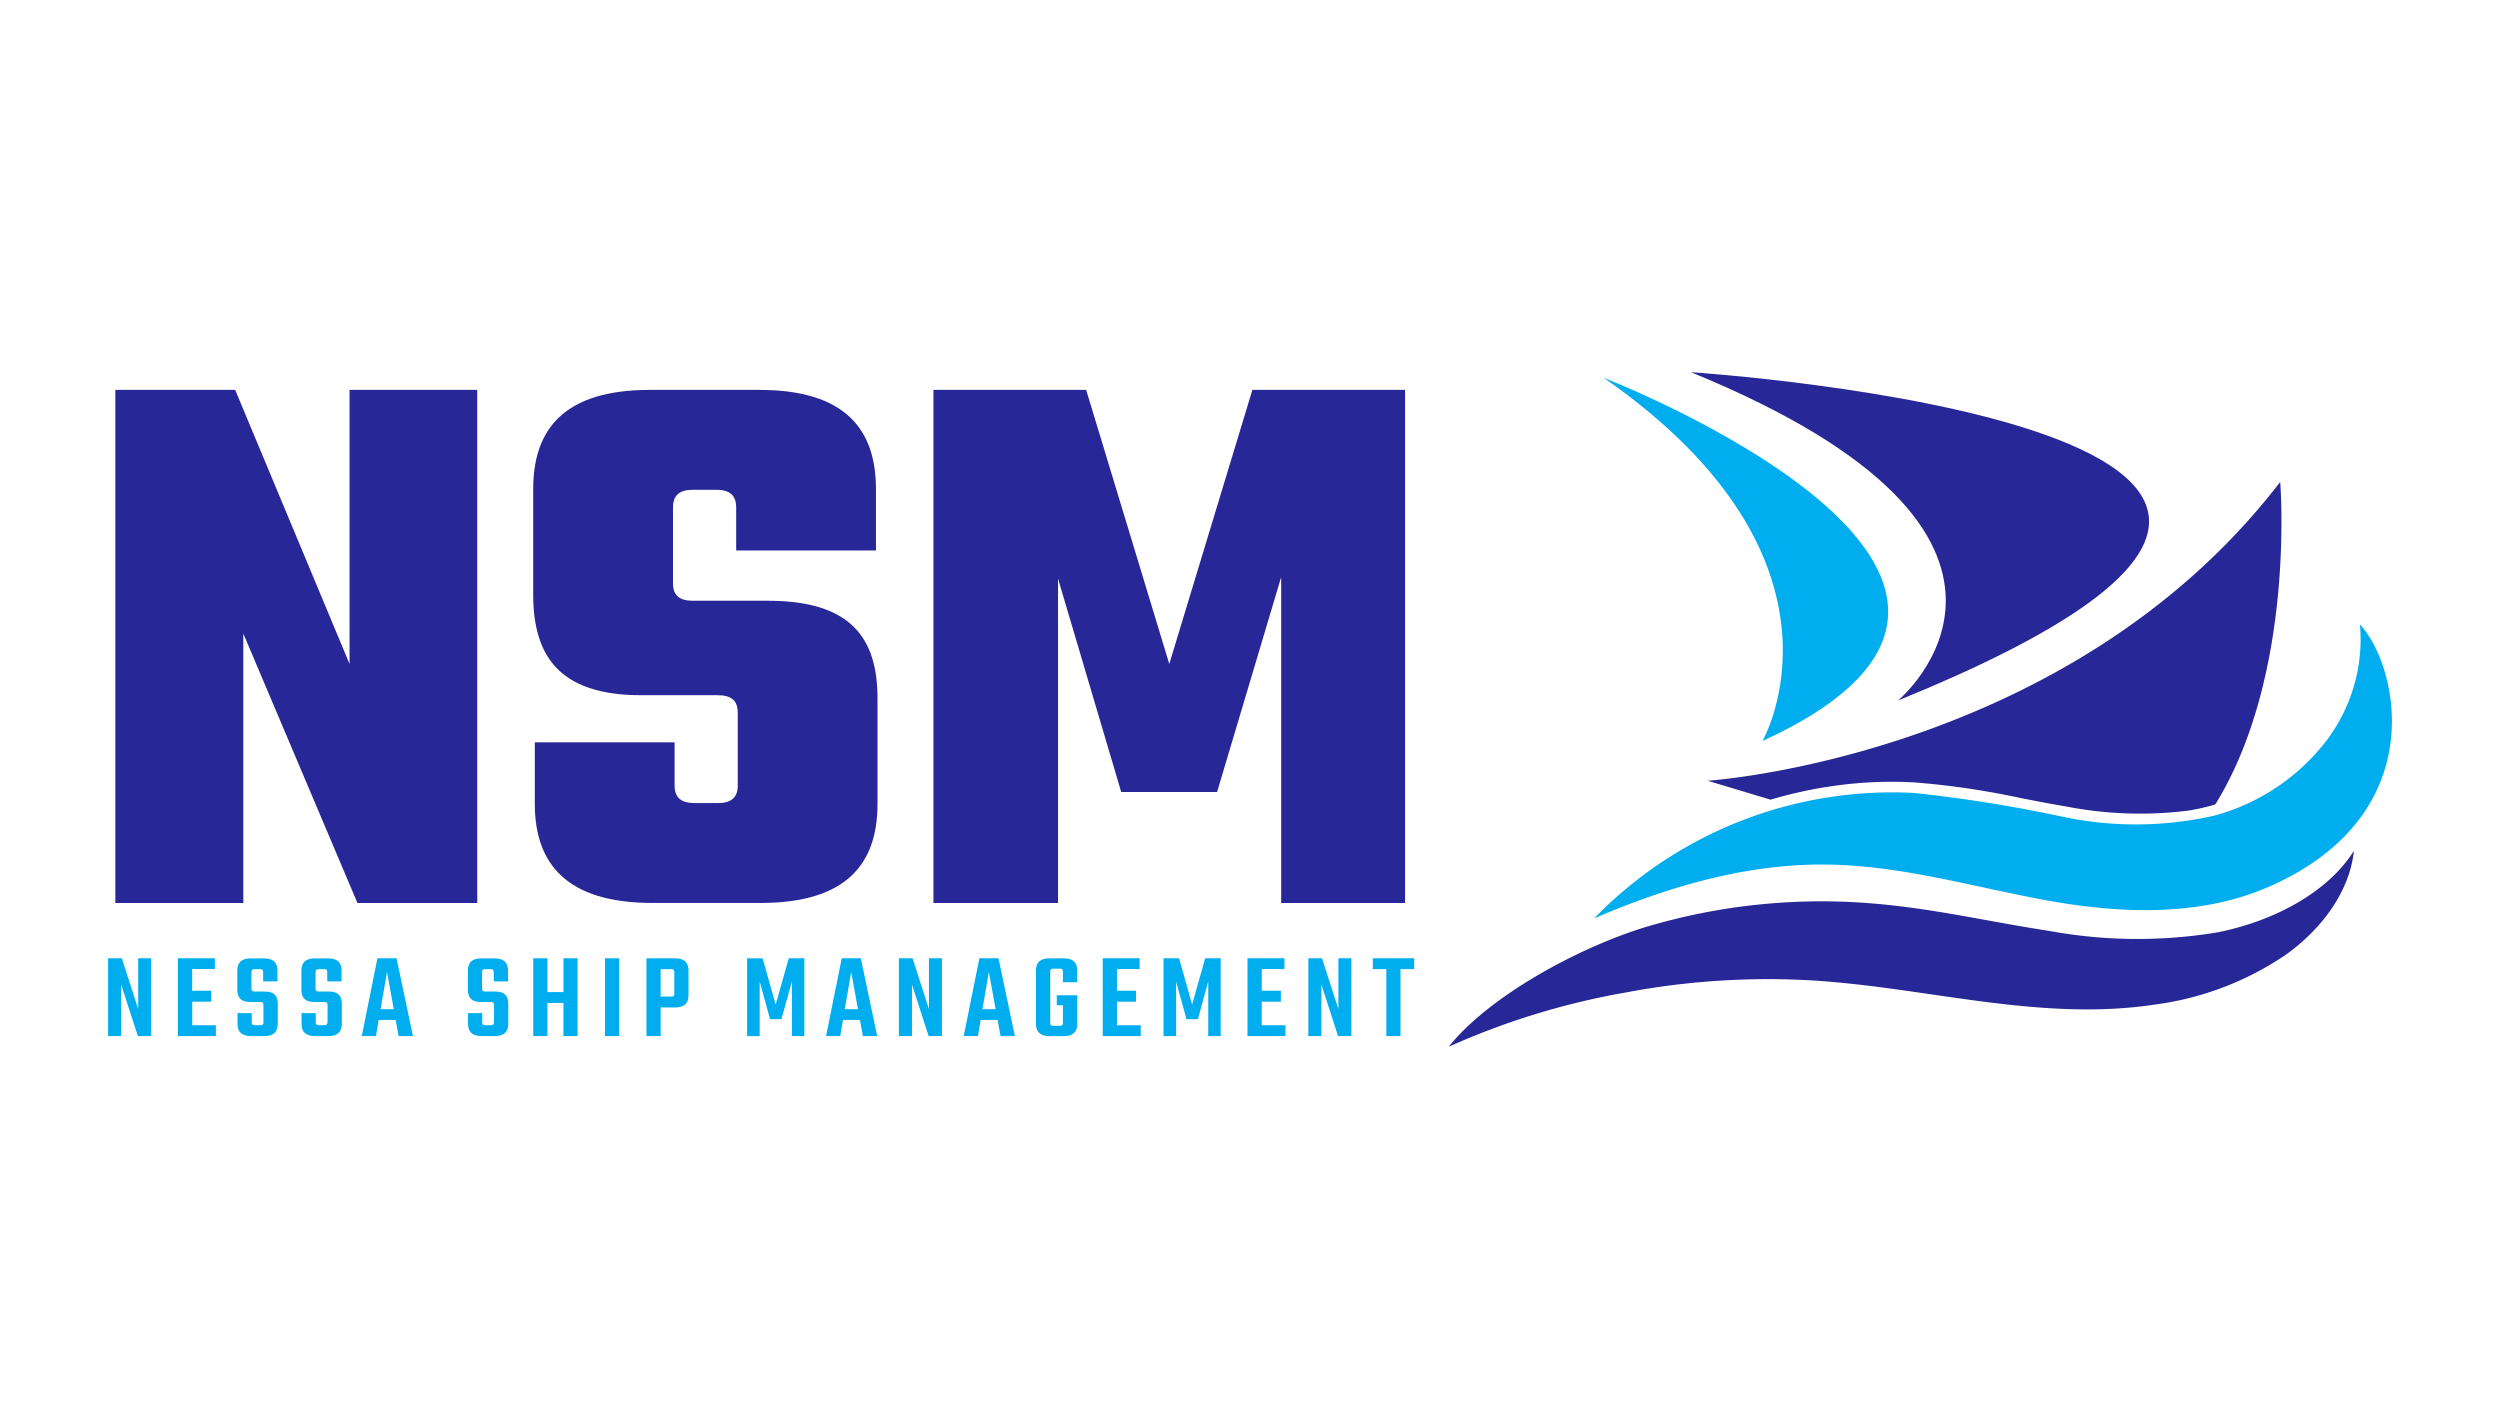
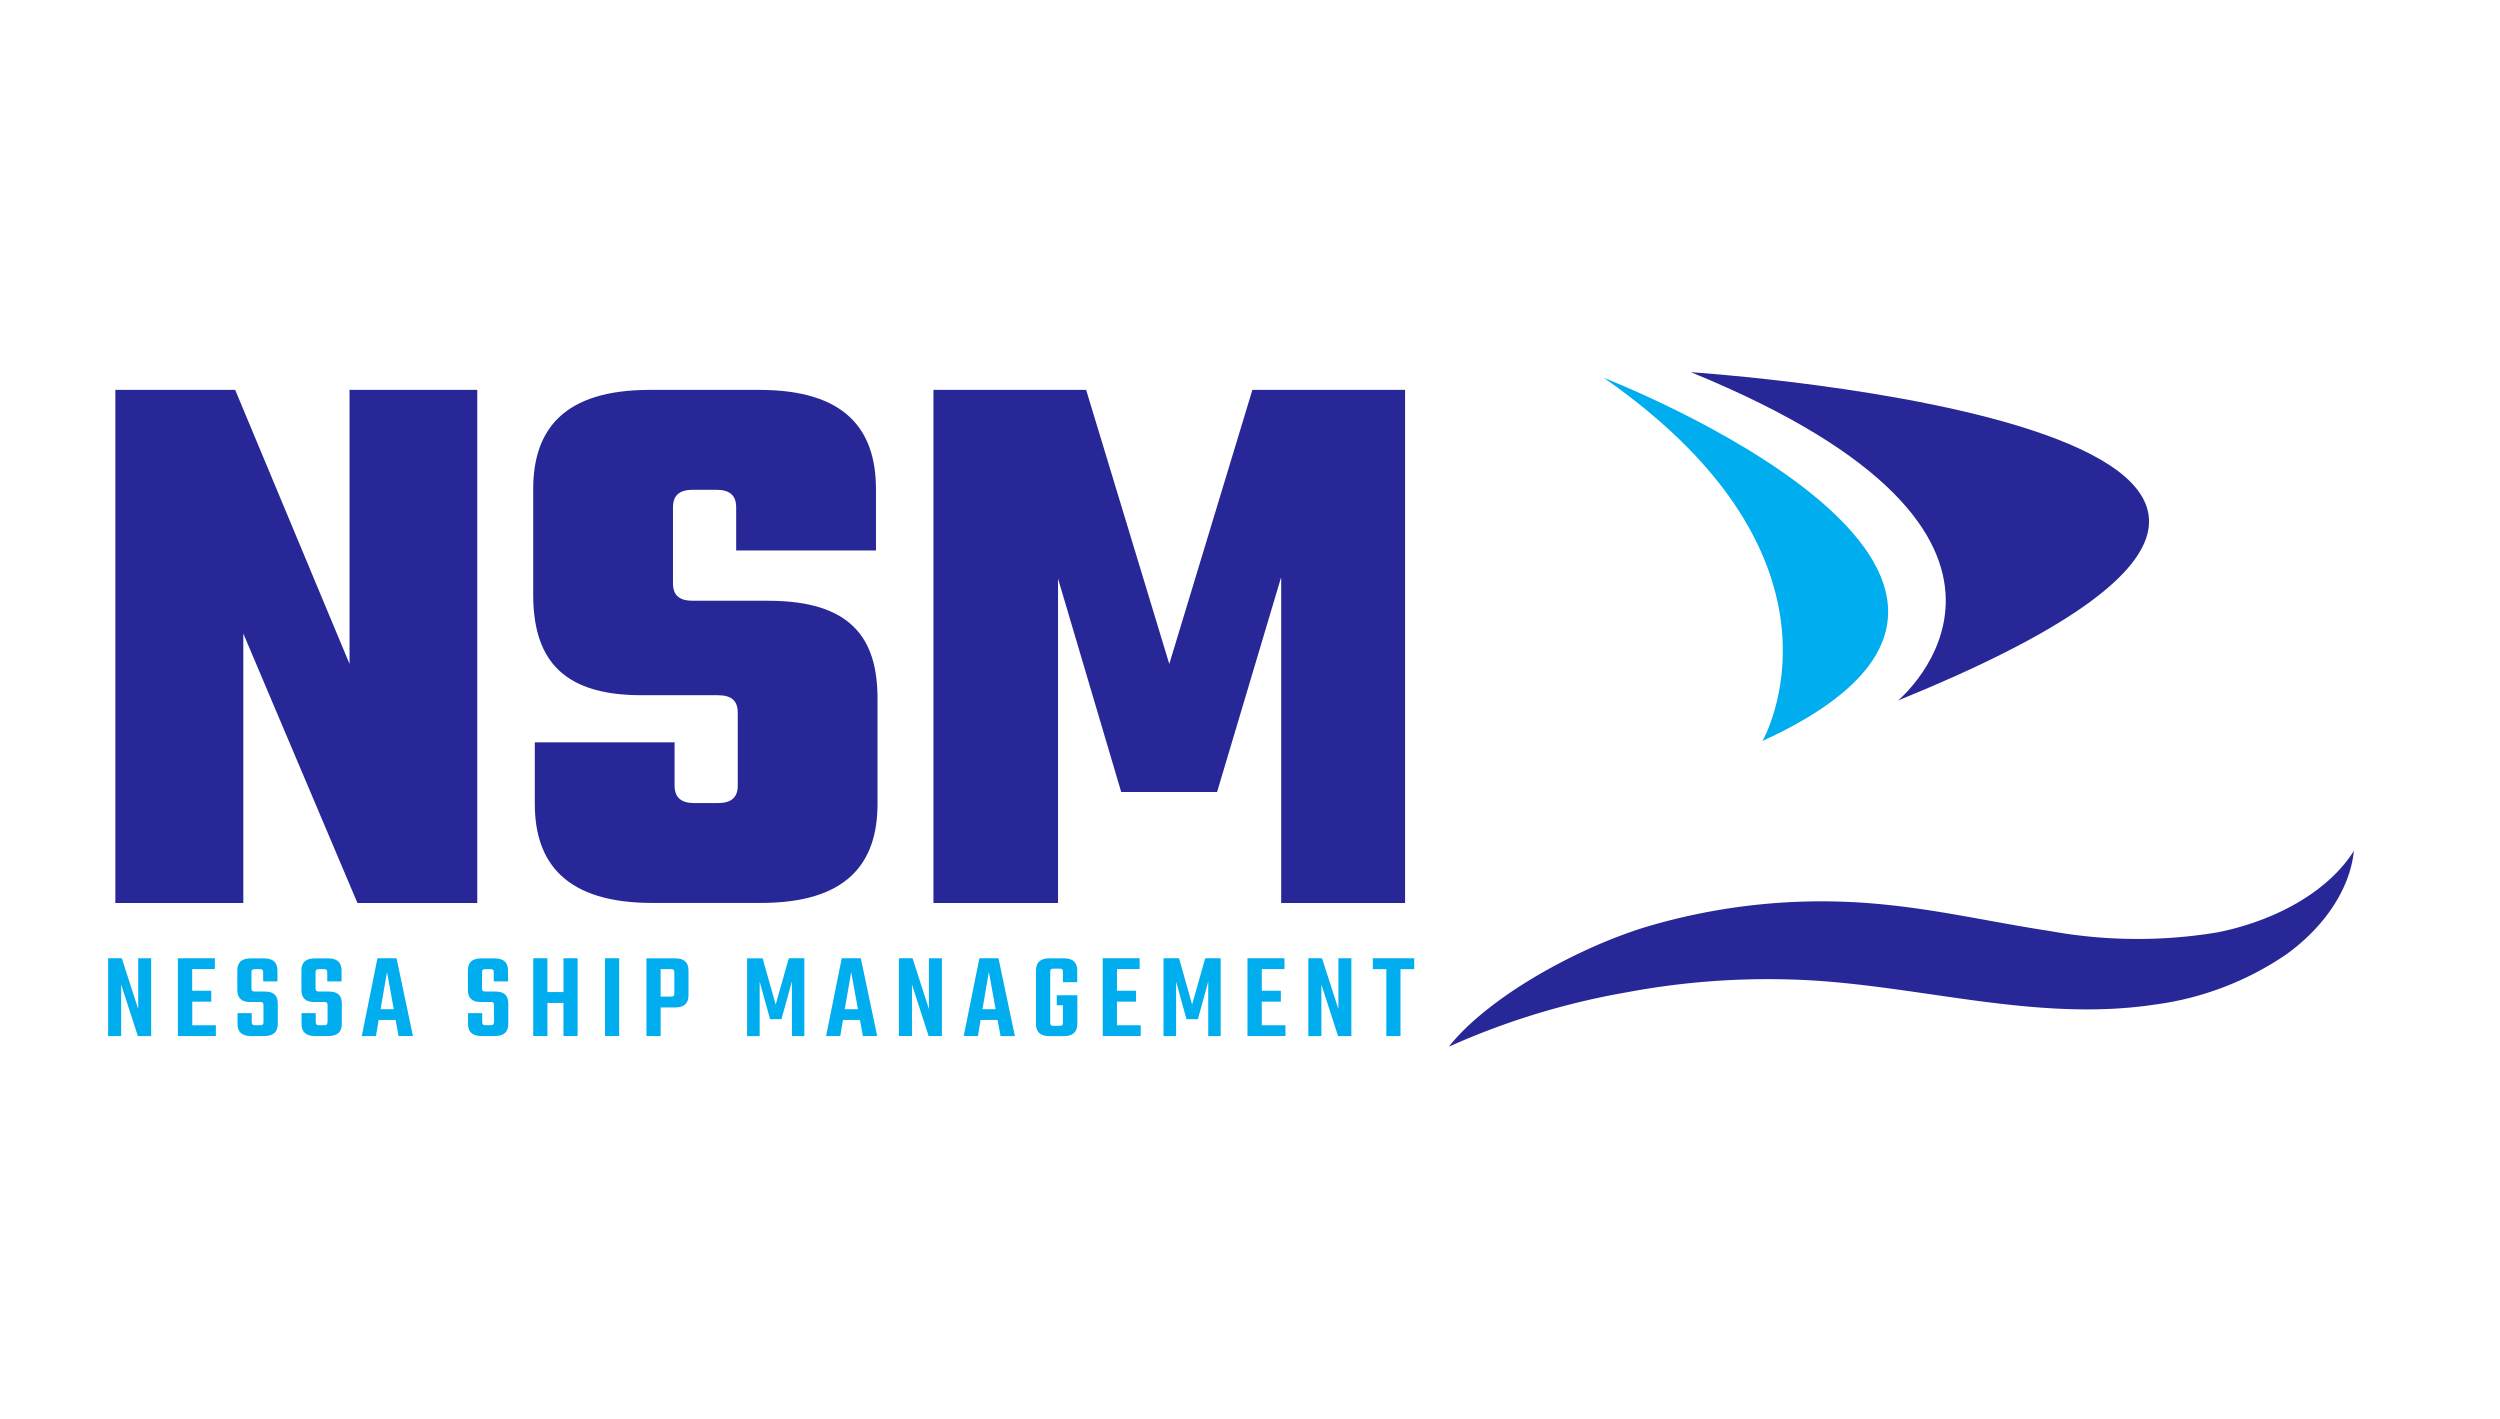
<svg xmlns="http://www.w3.org/2000/svg" width="185" height="105" viewBox="0 0 185 105">
  <defs>
    <clipPath id="clip-path">
      <rect id="Rectangle_114" data-name="Rectangle 114" width="185" height="105" transform="translate(904 1783)" fill="#fff" />
    </clipPath>
  </defs>
  <g id="Mask_Group_49" data-name="Mask Group 49" transform="translate(-904 -1783)" clip-path="url(#clip-path)">
    <g id="Layer_x0020_1" transform="translate(904.001 1808.181)">
      <g id="_2302516025296" transform="translate(8 2.363)">
        <path id="Path_1476" data-name="Path 1476" d="M128.217,0s64.7,4.216,15.334,24.29C143.551,24.29,158.052,12.188,128.217,0Z" transform="translate(-11.089)" fill="#272797" />
        <path id="Path_1477" data-name="Path 1477" d="M121.163.457S159.278,15.229,132.9,27.33c0,0,7.708-13.331-11.738-26.873Z" transform="translate(-10.479 -0.039)" fill="#00adee" />
-         <path id="Path_1478" data-name="Path 1478" d="M138.319,31.47a30.462,30.462,0,0,1,6.607-.343,59.718,59.718,0,0,1,7.845,1.161c1.091.212,2.22.432,3.329.617a28.659,28.659,0,0,0,9,.311,16.1,16.1,0,0,0,1.728-.373c.1-.029.208-.059.311-.09,5.976-9.674,4.8-23.863,4.8-23.863C156.273,29.281,129.566,31,129.566,31L134.23,32.4a32.265,32.265,0,0,1,4.089-.933Z" transform="translate(-11.206 -0.769)" fill="#272797" />
-         <path id="Path_1479" data-name="Path 1479" d="M177.048,20.437a12.432,12.432,0,0,1-2.574,8.715,15.578,15.578,0,0,1-8.193,5.425,26.154,26.154,0,0,1-11.226.089A104.217,104.217,0,0,0,144,32.9a30.746,30.746,0,0,0-23.62,9.282c5.373-2.312,11.107-4,16.922-3.984,5.614.018,10.959,1.62,16.406,2.624s11.371,1.282,16.534-.952c12.15-5.259,9.7-16.323,6.807-19.434Z" transform="translate(-10.411 -1.768)" fill="#00adee" />
        <path id="Path_1480" data-name="Path 1480" d="M175.576,38.808c-.309,2.881-2.261,5.652-4.992,7.622a22.476,22.476,0,0,1-9.734,3.718c-8.5,1.278-16.792-1.249-25.266-1.781a56.551,56.551,0,0,0-13.881.885A55.147,55.147,0,0,0,108.6,53.266c2.97-3.727,9.5-7.285,14.5-8.835a45.477,45.477,0,0,1,17.841-1.674c4.11.412,8.074,1.332,12.131,1.946a36.1,36.1,0,0,0,12.417.1c4.119-.821,8.123-2.913,10.09-6.03,0,.014,0,.026,0,.04Z" transform="translate(-9.392 -3.353)" fill="#272797" />
        <path id="Path_1481" data-name="Path 1481" d="M17.917,1.431V21.713L9.453,1.431H.586V39.4h9.47V19.466L18.5,39.4h8.867V1.431H17.917ZM46.646,30.7c0,.888-.469,1.307-1.475,1.307H43.444c-1.006,0-1.475-.419-1.475-1.307V27.513H31.626v4.559c0,4.425,2.364,7.325,8.683,7.325h8.045c6.336,0,8.632-2.9,8.632-7.325V24.261c0-4.442-1.945-7.225-8.1-7.225H43.326c-1.006,0-1.475-.4-1.475-1.291V10.131c0-.888.469-1.307,1.475-1.307h1.726c1.006,0,1.475.419,1.475,1.307v3.185H56.871V8.773c0-4.442-2.3-7.341-8.632-7.341h-8.1c-6.336,0-8.632,2.9-8.632,7.341v7.794c0,4.442,1.827,7.459,7.979,7.459h5.682c1.005,0,1.475.4,1.475,1.291V30.7Zm35.468.487,4.744-15.907V39.4h9.168V1.432h-11.3L78.577,21.714,72.425,1.432h-11.3V39.4h9.219v-24l4.676,15.789Z" transform="translate(-0.051 -0.124)" fill="#272797" />
        <path id="Path_1482" data-name="Path 1482" d="M2.226,47.476v3.757L1.013,47.476H0v5.755H.965V49.418L2.2,53.231h.985V47.476h-.96Zm4,4.953V50.687H7.633v-.812H6.221v-1.6H7.9v-.8H5.162V53.23H7.973v-.8H6.222Zm5.27-.248c0,.191-.054.248-.256.248h-.347c-.2,0-.264-.057-.264-.248v-.646H9.576v.794c0,.574.293.9,1,.9h.985c.7,0,.993-.328.993-.9v-1.5c0-.576-.274-.894-.957-.894H10.87c-.2,0-.264-.054-.264-.245V48.527c0-.191.062-.248.264-.248h.347c.2,0,.256.057.256.248v.657H12.53v-.8c0-.574-.293-.9-.985-.9h-1c-.7,0-.985.328-.985.9v1.414c0,.574.256.912.939.912h.74c.2,0,.256.054.256.245v1.231Zm4.735,0c0,.191-.054.248-.256.248h-.347c-.2,0-.264-.057-.264-.248v-.646h-1.05v.794c0,.574.293.9,1,.9h.985c.7,0,.993-.328.993-.9v-1.5c0-.576-.274-.894-.957-.894h-.721c-.2,0-.264-.054-.264-.245V48.527c0-.191.062-.248.264-.248h.347c.2,0,.256.057.256.248v.657h1.057v-.8c0-.574-.293-.9-.985-.9h-1c-.7,0-.985.328-.985.9v1.414c0,.574.256.912.939.912h.74c.2,0,.256.054.256.245v1.231Zm3.931-.939.476-2.753.5,2.753ZM21.5,53.231h1.057l-1.213-5.755H19.93l-1.159,5.755h1.05l.2-1.194h1.256l.22,1.194Zm7.05-1.05c0,.191-.054.248-.256.248h-.347c-.2,0-.264-.057-.264-.248v-.646h-1.05v.794c0,.574.293.9,1,.9h.985c.7,0,.993-.328.993-.9v-1.5c0-.576-.274-.894-.957-.894h-.721c-.2,0-.264-.054-.264-.245V48.527c0-.191.062-.248.264-.248h.347c.2,0,.256.057.256.248v.657h1.057v-.8c0-.574-.293-.9-.985-.9h-1c-.7,0-.985.328-.985.9v1.414c0,.574.256.912.939.912h.74c.2,0,.256.054.256.245v1.231Zm5.146-4.705v2.5H32.508v-2.5h-1.05v5.755h1.05V50.778h1.187v2.454h1.047V47.476Zm3.074,0v5.755h1.047V47.476ZM41.9,50.067c0,.191-.057.245-.256.245h-.758V48.278h.758c.2,0,.256.057.256.248Zm-2.063-2.591v5.755h1.05V51.116h1.068c.7,0,.993-.339.993-.9V48.379c0-.574-.292-.9-.993-.9Zm9.989,4.506L50.6,49.19v4.041h.92V47.476H50.368L49.4,50.9l-.967-3.42H47.284v5.755h.931V49.2l.768,2.782Zm4.686-.74.476-2.753.5,2.753Zm1.342,1.988h1.057L55.7,47.476H54.288l-1.159,5.755h1.05l.2-1.194h1.256l.22,1.194Zm4.887-5.755v3.757l-1.213-3.757H58.518v5.755h.967V49.418l1.233,3.813H61.7V47.476h-.96ZM64.7,51.243l.476-2.753.5,2.753Zm1.342,1.988H67.1l-1.213-5.755H64.474l-1.159,5.755h1.05l.2-1.194h1.256l.22,1.194Zm5.673-3.987v-.866c0-.574-.293-.9-1-.9H69.653c-.693,0-.993.328-.993.9v3.958c0,.566.3.9.993.9h1.068c.7,0,1-.339,1-.9V50.211H70.2v.74h.455v1.277c0,.191-.054.245-.253.245h-.43c-.2,0-.256-.054-.256-.245V48.489c0-.194.054-.248.256-.248h.43c.2,0,.253.054.253.248v.755Zm2.938,3.185V50.687h1.412v-.812H74.655v-1.6h1.678v-.8H73.6V53.23h2.811v-.8H74.656Zm5.991-.447.765-2.792v4.041h.92V47.476H81.183l-.967,3.42-.967-3.42H78.1v5.755h.931V49.2l.768,2.782h.848Zm4.725.447V50.687h1.412v-.812H85.371v-1.6h1.678v-.8H84.312V53.23h2.811v-.8H85.372Zm5.671-4.953v3.757l-1.213-3.757H88.815v5.755h.967V49.418l1.233,3.813H92V47.476h-.959Zm5.609,0H93.587v.8h1v4.953h1.048V48.278h1.014v-.8Z" transform="translate(0 -4.106)" fill="#00adee" />
      </g>
    </g>
  </g>
</svg>